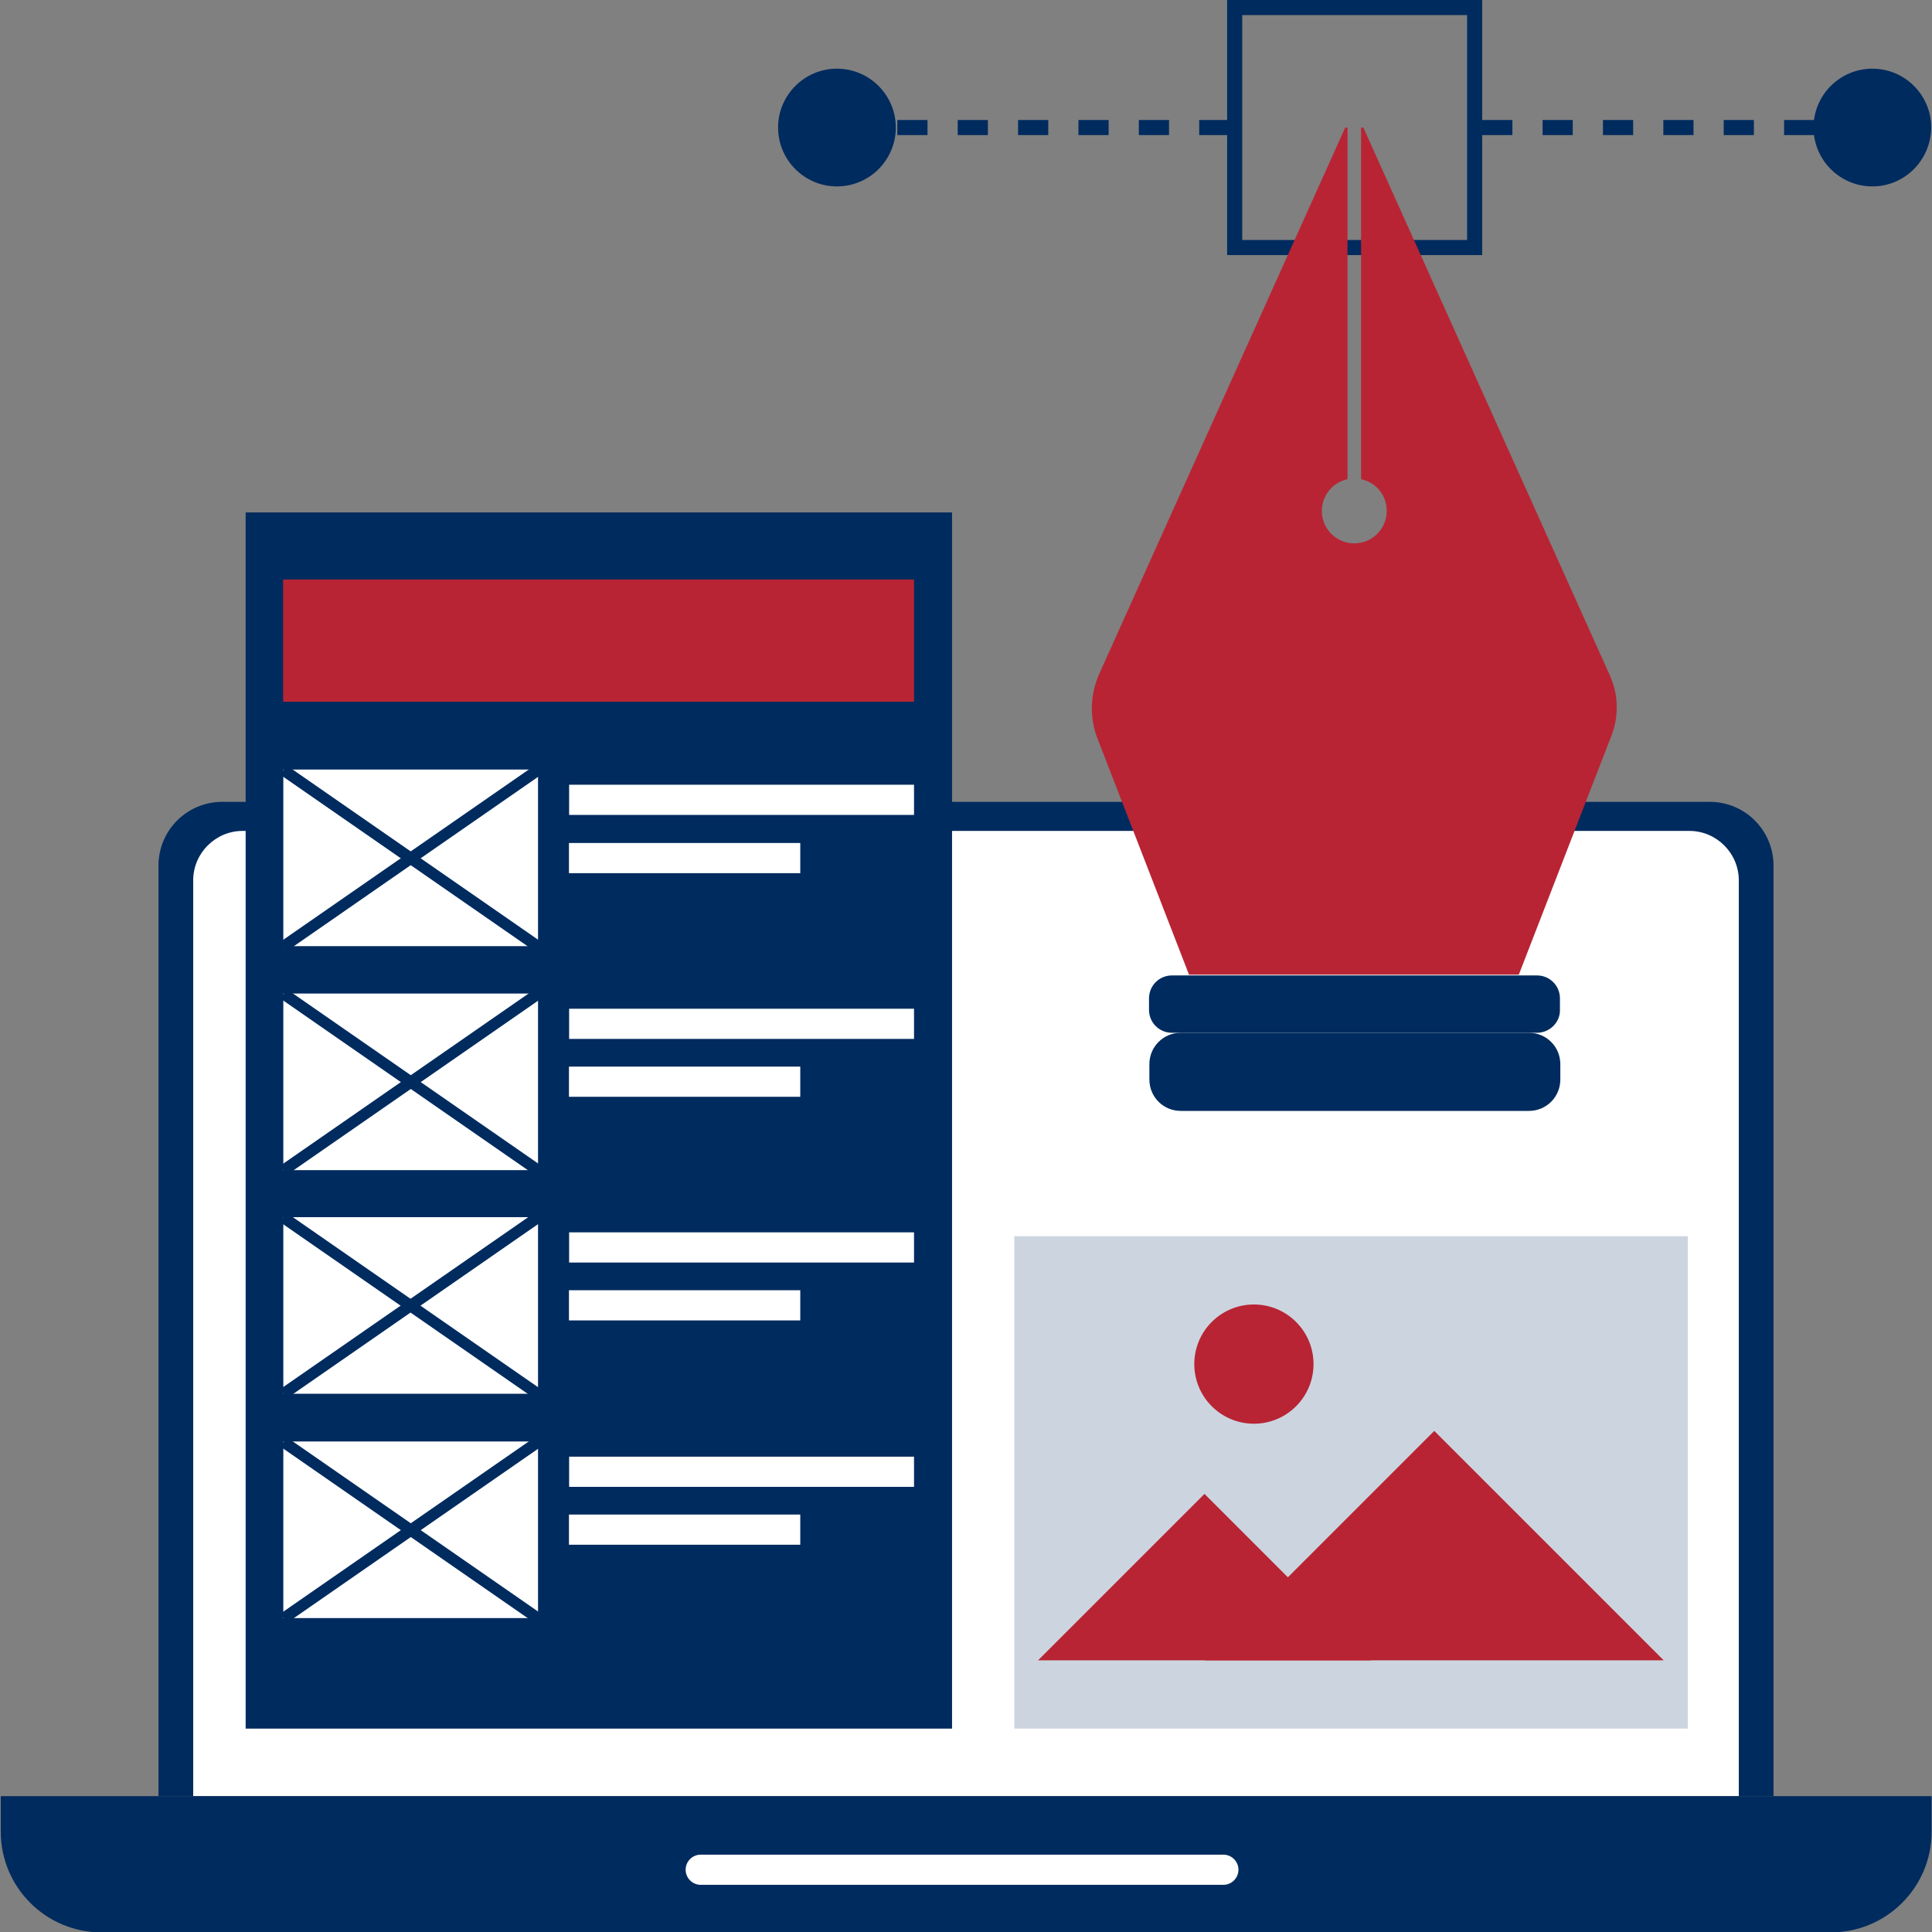
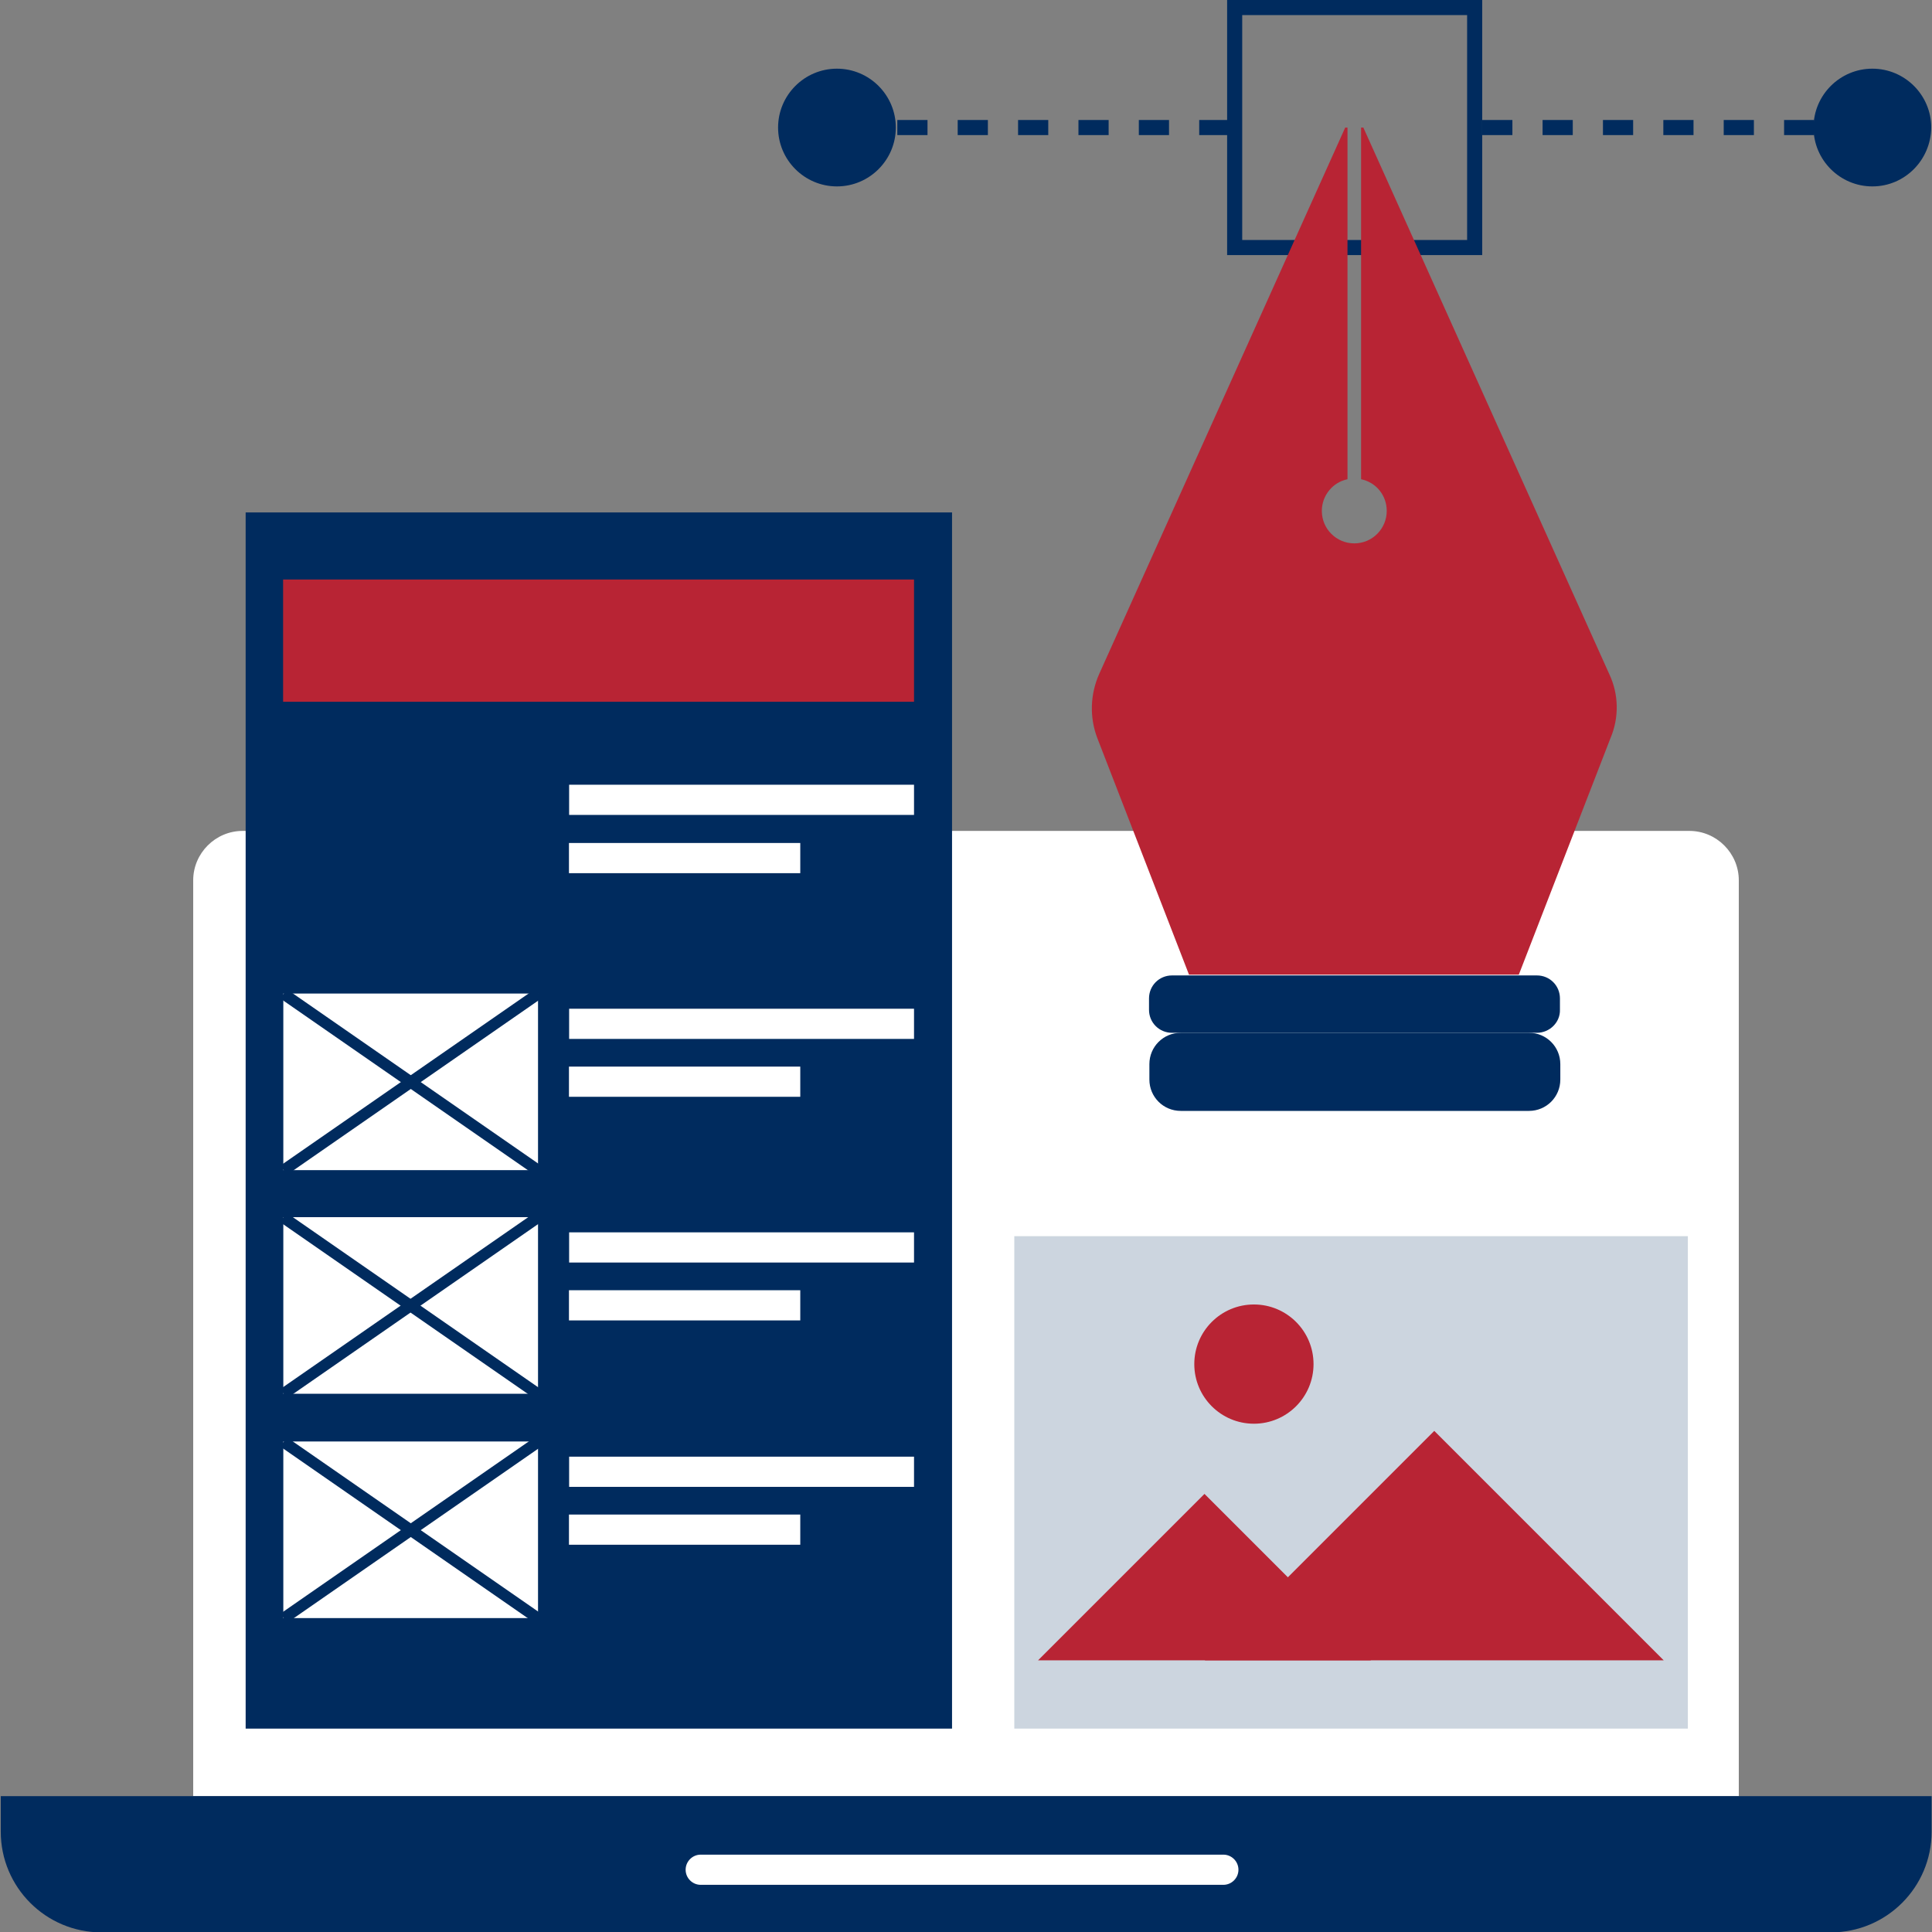
<svg xmlns="http://www.w3.org/2000/svg" version="1.1" id="Layer_1" x="0px" y="0px" viewBox="0 0 512 512" style="enable-background:new 0 0 512 512;" xml:space="preserve">
  <rect x="0" y="0" width="512" height="512" fill="#808080" stroke="none" />
  <style type="text/css">
	.st0{fill:#002B5E;}
	.st1{fill:#FFFFFF;}
	.st2{fill:#B82434;}
	.st3{fill:none;stroke:#002B5E;stroke-width:4;stroke-miterlimit:10;stroke-dasharray:8;}
	.st4{fill:#CCD5DF;}
</style>
  <g>
    <g>
-       <path class="st0" d="M470.1,476H42V229.4c0-9.4,7.6-16.9,16.9-16.9h394.2c9.4,0,16.9,7.6,16.9,16.9V476z" />
      <path class="st1" d="M460.9,476H51.2V233.3c0-7.2,5.9-13.1,13.1-13.1h383.4c7.2,0,13.1,5.9,13.1,13.1V476z" />
      <path class="st0" d="M511.9,476H0.2v9.4c0,14.7,11.9,26.7,26.7,26.7h458.3c14.7,0,26.7-11.9,26.7-26.7V476z" />
    </g>
    <path class="st1" d="M324.2,499.5H185.7c-2.2,0-4-1.8-4-4l0,0c0-2.2,1.8-4,4-4h138.5c2.2,0,4,1.8,4,4l0,0   C328.2,497.7,326.4,499.5,324.2,499.5z" />
    <g>
      <path class="st0" d="M388.8,4v59.6h-59.6V4H388.8 M392.8,0h-67.6v67.6h67.6V0L392.8,0z" />
    </g>
    <path class="st0" d="M221.8,49.4L221.8,49.4c-8.6,0-15.6-7-15.6-15.6v0c0-8.6,7-15.6,15.6-15.6h0c8.6,0,15.6,7,15.6,15.6v0   C237.4,42.4,230.4,49.4,221.8,49.4z" />
    <path class="st0" d="M496.2,49.4L496.2,49.4c-8.6,0-15.6-7-15.6-15.6v0c0-8.6,7-15.6,15.6-15.6h0c8.6,0,15.6,7,15.6,15.6v0   C511.7,42.4,504.8,49.4,496.2,49.4z" />
    <g>
      <path class="st2" d="M426.5,178.7L361.3,33.8h-0.6V127c3.9,0.8,6.8,4.2,6.8,8.4c0,4.7-3.8,8.6-8.6,8.6c-4.7,0-8.6-3.8-8.6-8.6    c0-4.1,2.9-7.6,6.8-8.4V33.8h-0.6l-65.2,144.8c-2.4,5.4-2.6,11.5-0.5,17l24.3,62.7h87.4l24.3-62.7    C429.1,190.2,429,184,426.5,178.7z" />
      <path class="st0" d="M407.3,273.7h-96.7c-3.4,0-6.1-2.7-6.1-6.1v-3c0-3.4,2.7-6.1,6.1-6.1h96.7c3.4,0,6.1,2.7,6.1,6.1v3    C413.5,270.9,410.7,273.7,407.3,273.7z" />
      <path class="st0" d="M405.2,294.4h-92.3c-4.6,0-8.3-3.7-8.3-8.3V282c0-4.6,3.7-8.3,8.3-8.3h92.3c4.6,0,8.3,3.7,8.3,8.3v4.1    C413.5,290.7,409.8,294.4,405.2,294.4z" />
    </g>
    <line class="st3" x1="392.8" y1="33.8" x2="502.2" y2="33.8" />
    <line class="st3" x1="221.8" y1="33.8" x2="331.2" y2="33.8" />
    <g>
      <rect x="65.1" y="135.8" class="st0" width="187.2" height="322.3" />
      <rect x="75.1" y="153.6" transform="matrix(-1 -1.224647e-16 1.224647e-16 -1 317.327 339.576)" class="st2" width="167.2" height="32.4" />
      <rect x="150.9" y="208" transform="matrix(-1 -1.224647e-16 1.224647e-16 -1 393.125 423.962)" class="st1" width="91.4" height="8" />
      <rect x="150.9" y="223.3" transform="matrix(-1 -1.224647e-16 1.224647e-16 -1 362.98 454.701)" class="st1" width="61.3" height="8" />
-       <rect x="75.1" y="204" transform="matrix(-1 -1.224647e-16 1.224647e-16 -1 217.682 454.739)" class="st1" width="67.5" height="46.8" />
      <rect x="67.7" y="225.9" transform="matrix(0.822 -0.57 0.57 0.822 -110.132 102.494)" class="st0" width="82.2" height="3" />
      <rect x="107.3" y="186.3" transform="matrix(0.57 -0.822 0.822 0.57 -140.034 187.31)" class="st0" width="3" height="82.2" />
      <rect x="150.9" y="267.2" transform="matrix(-1 -1.224647e-16 1.224647e-16 -1 393.125 542.524)" class="st1" width="91.4" height="8" />
      <rect x="150.9" y="282.6" transform="matrix(-1 -1.224647e-16 1.224647e-16 -1 362.98 573.262)" class="st1" width="61.3" height="8" />
      <rect x="75.1" y="263.2" transform="matrix(-1 -1.224647e-16 1.224647e-16 -1 217.682 573.3)" class="st1" width="67.5" height="46.8" />
      <rect x="67.7" y="285.2" transform="matrix(0.822 -0.57 0.57 0.822 -143.901 113.052)" class="st0" width="82.2" height="3" />
      <rect x="107.3" y="245.6" transform="matrix(0.57 -0.822 0.822 0.57 -188.757 212.823)" class="st0" width="3" height="82.2" />
      <rect x="150.9" y="326.5" transform="matrix(-1 -1.224647e-16 1.224647e-16 -1 393.125 661.085)" class="st1" width="91.4" height="8" />
      <rect x="150.9" y="341.9" transform="matrix(-1 -1.224647e-16 1.224647e-16 -1 362.98 691.824)" class="st1" width="61.3" height="8" />
      <rect x="75.1" y="322.5" transform="matrix(-1 -1.224647e-16 1.224647e-16 -1 217.682 691.862)" class="st1" width="67.5" height="46.8" />
      <rect x="67.7" y="344.4" transform="matrix(0.822 -0.57 0.57 0.822 -177.669 123.61)" class="st0" width="82.2" height="3" />
      <rect x="107.3" y="304.8" transform="matrix(0.57 -0.822 0.822 0.57 -237.48 238.336)" class="st0" width="3" height="82.2" />
      <rect x="150.9" y="385.9" transform="matrix(-1 -1.224647e-16 1.224647e-16 -1 393.125 779.933)" class="st1" width="91.4" height="8" />
      <rect x="150.9" y="401.3" transform="matrix(-1 -1.224647e-16 1.224647e-16 -1 362.98 810.671)" class="st1" width="61.3" height="8" />
      <rect x="75.1" y="381.9" transform="matrix(-1 -1.224647e-16 1.224647e-16 -1 217.682 810.709)" class="st1" width="67.5" height="46.8" />
      <rect x="67.7" y="403.9" transform="matrix(0.822 -0.57 0.57 0.822 -211.519 134.193)" class="st0" width="82.2" height="3" />
      <rect x="107.3" y="364.3" transform="matrix(0.57 -0.822 0.822 0.57 -286.32 263.91)" class="st0" width="3" height="82.2" />
    </g>
    <g>
      <rect x="268.8" y="327.6" class="st4" width="178.5" height="130.5" />
      <g>
        <g>
          <polygon class="st2" points="275.1,440 319.2,395.9 363.3,440     " />
          <polygon class="st2" points="319.3,440 380.1,379.2 440.9,440     " />
          <circle class="st2" cx="332.3" cy="361.5" r="15.8" />
        </g>
      </g>
    </g>
  </g>
</svg>